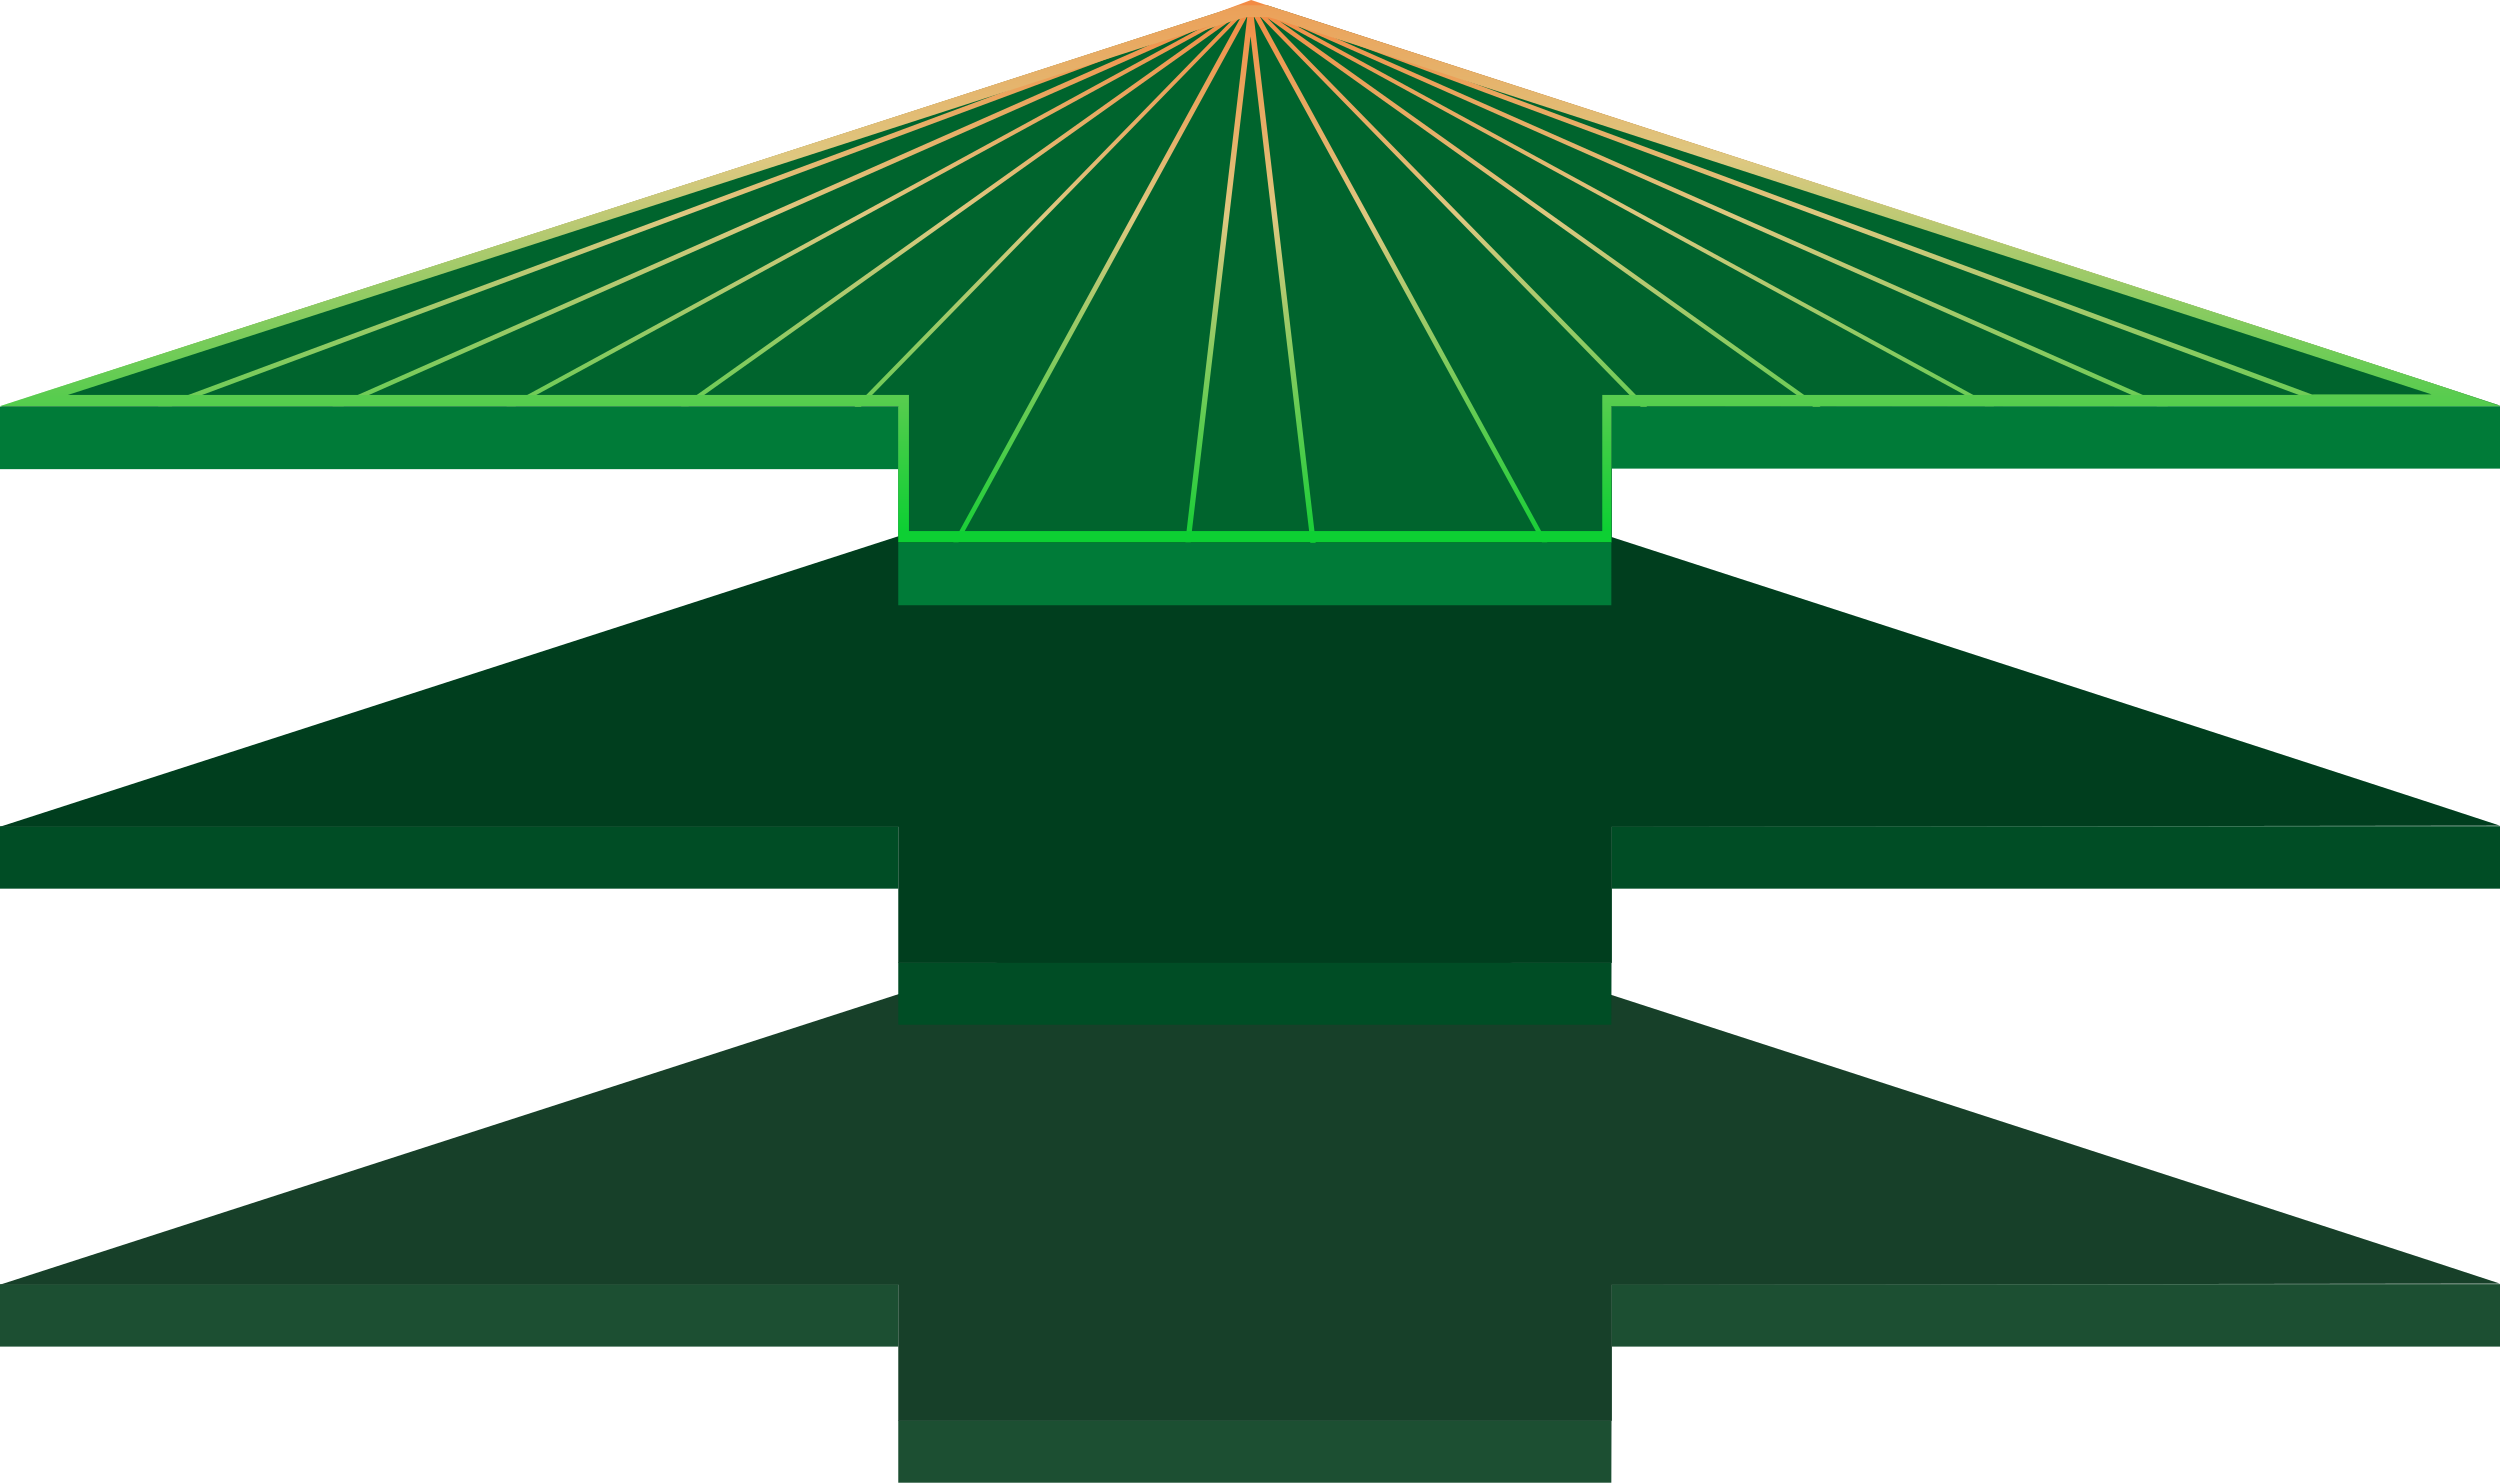
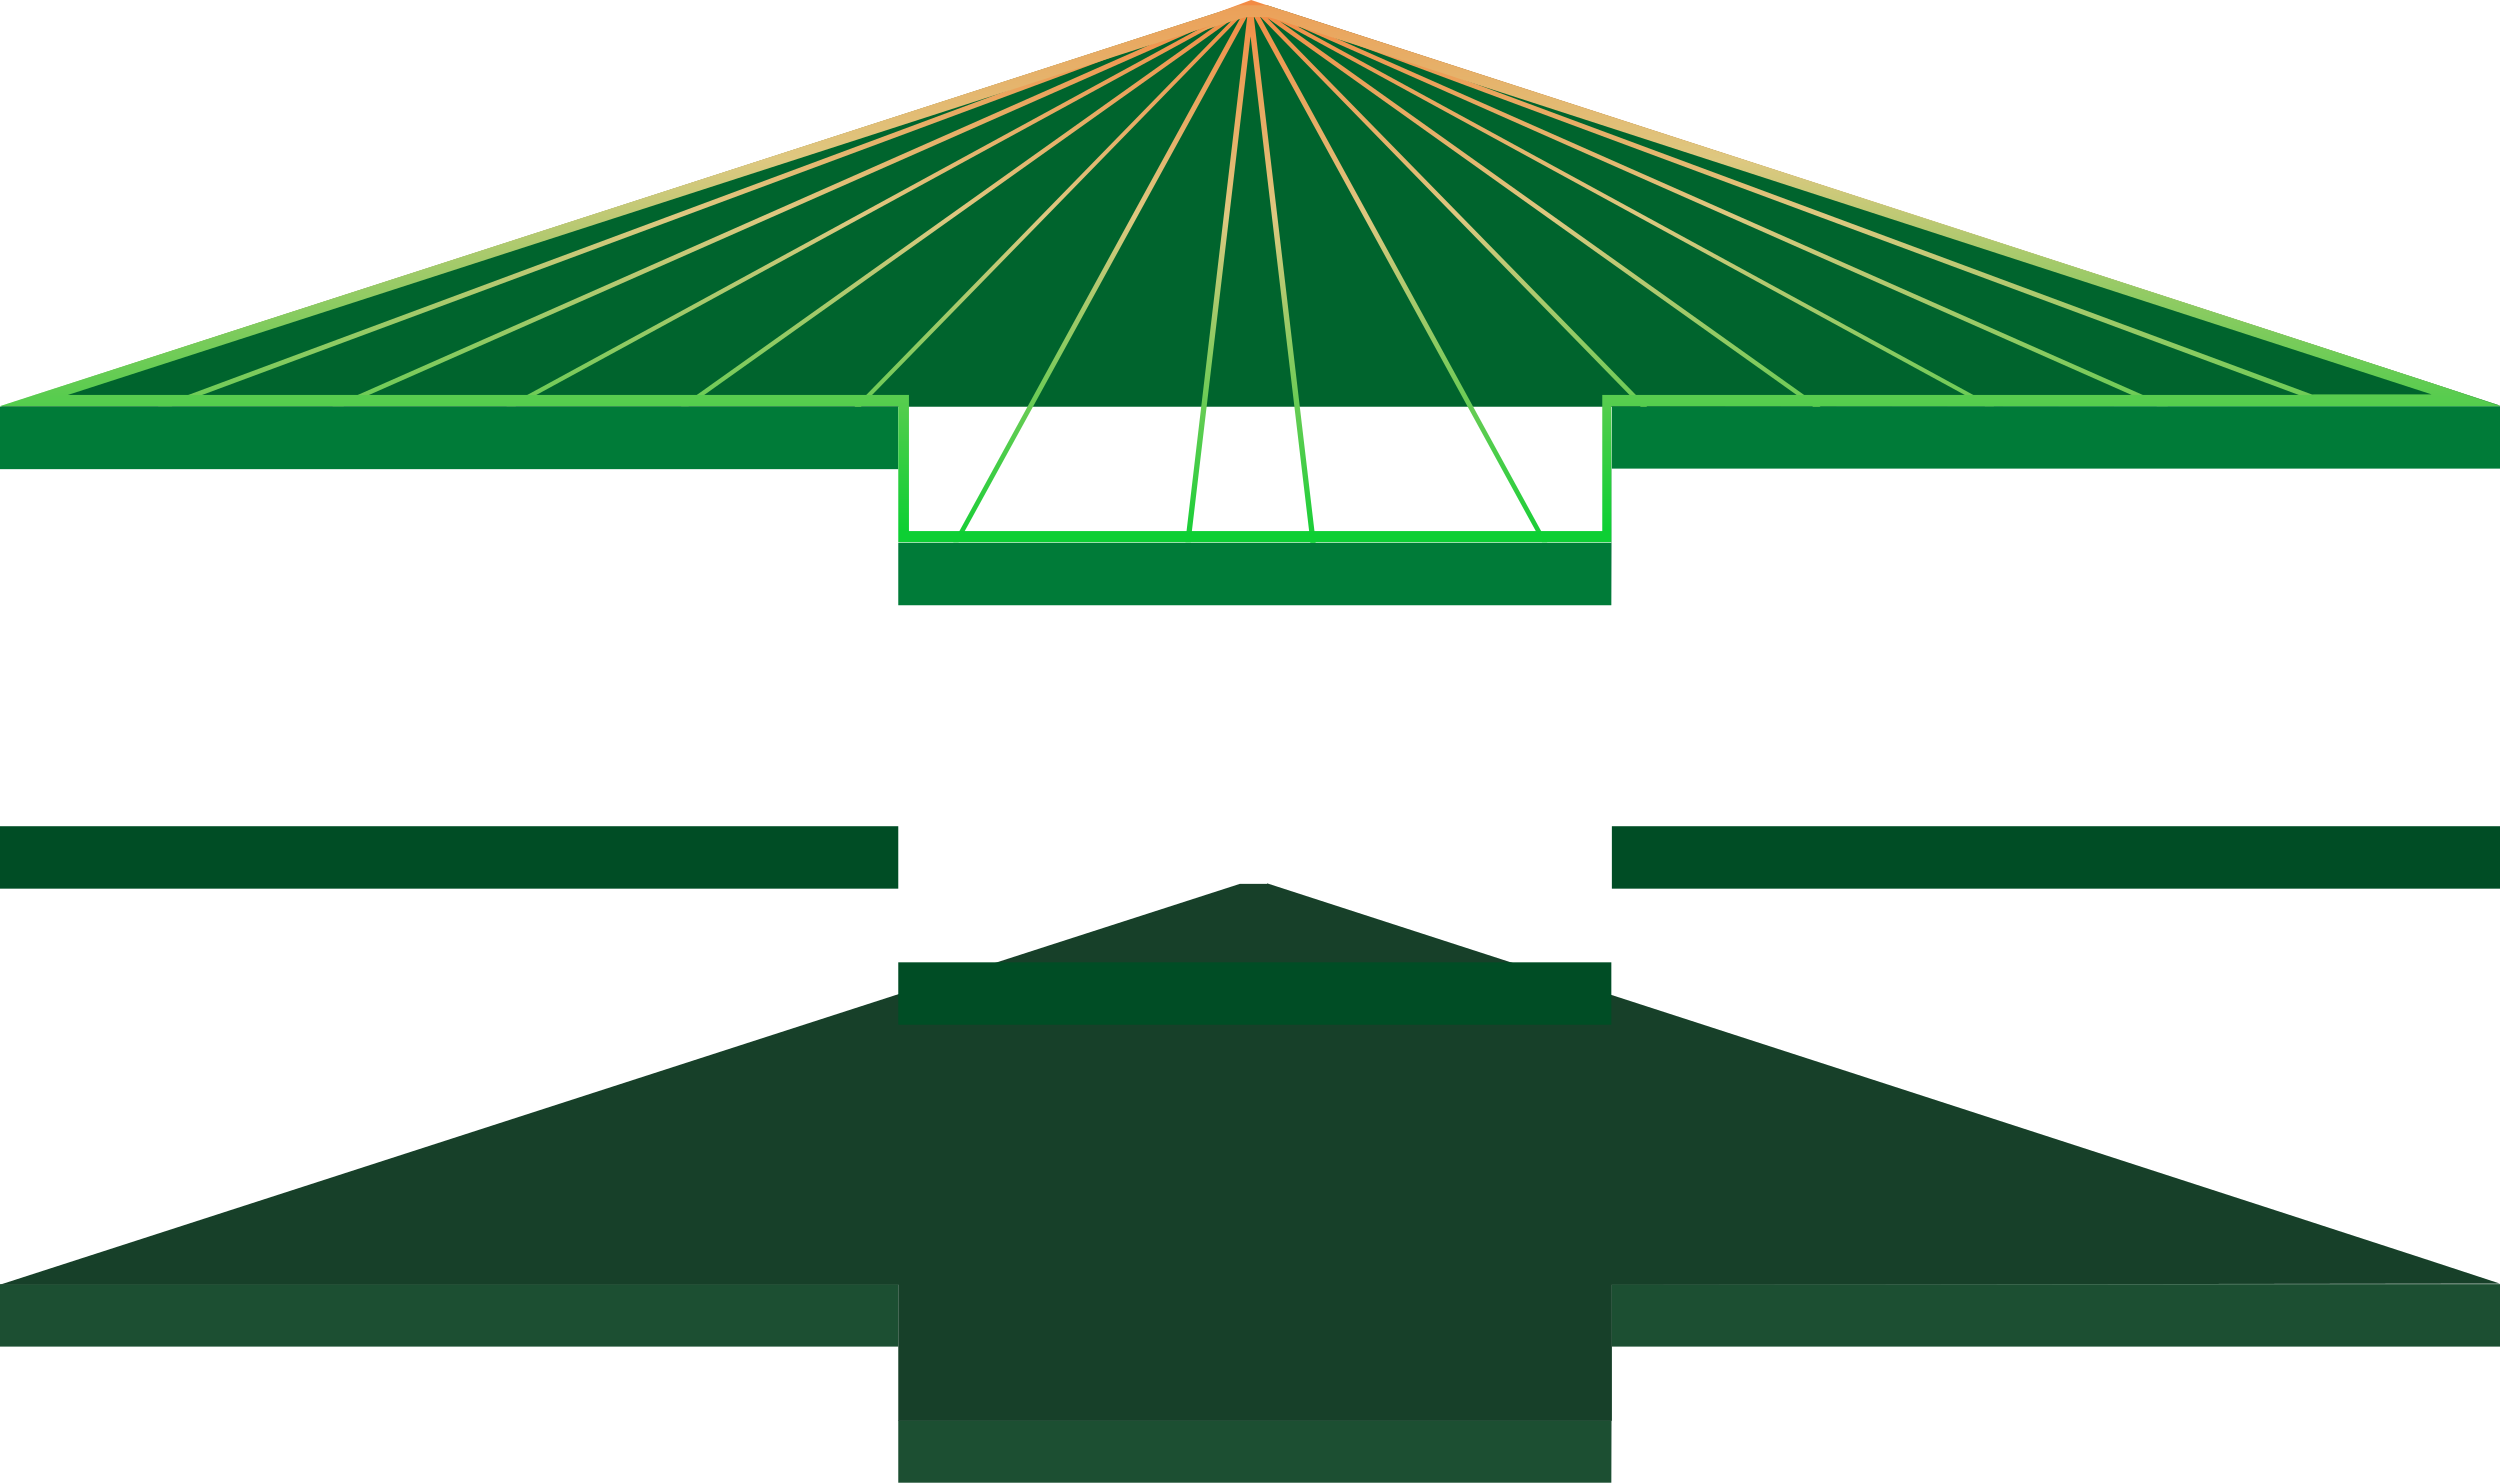
<svg xmlns="http://www.w3.org/2000/svg" xmlns:xlink="http://www.w3.org/1999/xlink" id="Layer_2" data-name="Layer 2" viewBox="0 0 468.4 277.9">
  <defs>
    <style>
      .cls-1 {
        fill: url(#linear-gradient-2);
      }

      .cls-2 {
        fill: #00642d;
      }

      .cls-3 {
        fill: #007b38;
      }

      .cls-4 {
        fill: #00361a;
      }

      .cls-5 {
        fill: #005727;
      }

      .cls-6 {
        isolation: isolate;
      }

      .cls-7 {
        fill: #004d25;
      }

      .cls-8 {
        fill: #003e1e;
      }

      .cls-9 {
        fill: #143723;
      }

      .cls-10 {
        fill: #1c4f32;
      }

      .cls-11 {
        fill: #174029;
      }

      .cls-12 {
        fill: url(#linear-gradient);
      }
    </style>
    <linearGradient id="linear-gradient" x1="234.2" y1="-22.4" x2="234.2" y2="135" gradientUnits="userSpaceOnUse">
      <stop offset="0" stop-color="#ff6822" />
      <stop offset=".4" stop-color="#dec880" />
      <stop offset=".8" stop-color="#0dcf33" />
    </linearGradient>
    <linearGradient id="linear-gradient-2" x1="234.2" y1="-39.4" x2="234.2" y2="134" xlink:href="#linear-gradient" />
  </defs>
  <g id="Layer_1-2" data-name="Layer 1">
    <g class="cls-6">
      <rect class="cls-10" x="0" y="240.6" width="168.3" height="11.7" />
      <rect class="cls-10" x="302" y="240.6" width="166.4" height="11.7" />
      <rect class="cls-10" x="168.3" y="266.1" width="133.6" height="11.7" />
      <polygon class="cls-9" points="302 240.7 302 252.4 301.9 277.9 301.9 266.1 302 240.7" />
      <path class="cls-11" d="M237.4,165.5c10.7,3.5,213.7,69.2,231,75l-166.4,.2v25.5H168.3v-25.5H0c11.5-3.7,230.3-74.5,232.3-75.1h5.1Z" />
    </g>
    <g class="cls-6">
      <rect class="cls-7" x="0" y="154.8" width="168.3" height="11.7" />
      <rect class="cls-7" x="302" y="154.8" width="166.4" height="11.7" />
      <rect class="cls-7" x="168.3" y="180.3" width="133.6" height="11.7" />
-       <polygon class="cls-4" points="302 154.9 302 166.6 301.9 192.1 301.9 180.3 302 154.9" />
-       <path class="cls-8" d="M237.4,79.7c10.7,3.5,213.7,69.2,231,75l-166.4,.2v25.5H168.3v-25.5H0c11.5-3.7,230.3-74.5,232.3-75.1h5.1Z" />
    </g>
    <g class="cls-6">
      <rect class="cls-3" x="0" y="76.2" width="168.3" height="11.7" />
      <rect class="cls-3" x="302" y="76.1" width="166.4" height="11.7" />
      <rect class="cls-3" x="168.3" y="101.7" width="133.6" height="11.7" />
      <polygon class="cls-5" points="302 76.2 302 87.9 301.9 113.4 301.9 101.7 302 76.2" />
-       <path class="cls-2" d="M237.4,1c10.7,3.5,213.7,69.2,231,75l-166.4,.2v25.5H168.3v-25.5H0C11.5,72.4,230.3,1.7,232.3,1h5.1Z" />
+       <path class="cls-2" d="M237.4,1c10.7,3.5,213.7,69.2,231,75l-166.4,.2v25.5v-25.5H0C11.5,72.4,230.3,1.7,232.3,1h5.1Z" />
    </g>
    <g>
      <path class="cls-12" d="M468.4,76c-16.2-5.5-195.9-63.7-226.9-73.7l-1.4-.4-2.7-.9-3-1h0c0,0,0,0,0,0h0s0,0,0,0h0c0,0-6.4,2.4-6.4,2.4C196.4,12.6,10.6,72.7,0,76.1H.1L214.5,7.4l-30.2,11.2L35,74.1l-5.4,2h2.6l5.4-2L204.8,12l16-6-6.5,2.9L66.8,74.1l-4.5,2h2.1l4.5-2L222.3,6.4l3.3-1.5-1.8,1L98.6,74.1l-3.7,2h1.7l3.7-2L228,4.5l.9-.5-.5,.4h0l-98,69.7-2.8,2h1.4l2.8-2L230.9,3.6l.3-.2-.2,.2-68.9,70.6-2,2h1.2l1.9-2L232.6,3h0s0,0,0,0l-52.9,96.6-1.1,2h1l1.1-2L233.7,3v-.2c.1,0,0,.2,0,.2l-11.4,96.6-.2,2h1l.2-2L234.3,6.8l11,92.9,.2,2h1l-.2-2L234.9,3v-.2s0,.2,0,.2l52.9,96.6,1.1,2h1l-1.1-2L236,3h0s0,0,0,0l69.5,71.2,1.9,2h1.2l-1.9-2h0L237.5,3.4l99.4,70.8,2.8,2h1.4l-2.8-2h0L239.8,4l128.5,70.1h0l3.6,2h1.7l-3.7-2h0L243.2,5h0c0,0,.2,0,.2,0h0s156.2,69.1,156.2,69.1h0l4.5,2h2.1l-4.5-2h0L251.3,7.6l-3.4-1.5,8.4,3.1h0s174.4,64.8,174.4,64.8h0l5.4,2h2.7l-5.4-2L277.2,16h0s-23-8.6-23-8.6l214,68.6h.2Z" />
      <path class="cls-1" d="M247.9,6.1h0s-8.2-3.1-8.2-3.1h0l-2.6-1h0l-1.2-.5-.7-.2h0s-.2-.1-.2-.1h0s0,0,0,0h-.1s0,0,0,0h0s0,0,0,0h0s0,0,0,0h0s0,0,0,0h0s0,0,0,0h0s0,0,0,0h0s0,0,0,0h-.1c0,0,0,0,0,0h-.3c0,.1-.1,.2-.1,.2l-.8,.4-1.7,.8-5.5,2.4-3.3,1.5c.5-.2,1-.3,1.5-.5,1.6-.5,3-1,4.2-1.4,.1,0,.2,0,.4-.1h0c1-.3,1.8-.6,2.5-.8,0,0,0,0,.1,0,.8-.2,1.3-.4,1.6-.5h2.3s2.2,0,2.2,0c.5,.2,1.2,.4,1.9,.6h0c0,0,.2,0,.3,.1h0c1.1,.3,2.4,.8,3.8,1.2,0,0,0,0,0,0h0c2.3,.7,4.9,1.6,8,2.6,1.6,.5,3.2,1,5,1.6l-8.4-3.1Zm0,0h0s-8.2-3.1-8.2-3.1h0l-2.6-1h0l-1.2-.5-.7-.2h0s-.2-.1-.2-.1h0s0,0,0,0h-.1s0,0,0,0h0s0,0,0,0h0s0,0,0,0h0s0,0,0,0h0s0,0,0,0h0s0,0,0,0h0s0,0,0,0h-.1c0,0,0,0,0,0h-.3c0,.1-.1,.2-.1,.2l-.8,.4-1.7,.8-5.5,2.4-3.3,1.5c.5-.2,1-.3,1.5-.5,1.6-.5,3-1,4.2-1.4,.1,0,.2,0,.4-.1h0c1-.3,1.8-.6,2.5-.8,0,0,0,0,.1,0,.8-.2,1.3-.4,1.6-.5h2.3s2.2,0,2.2,0c.5,.2,1.2,.4,1.9,.6h0c0,0,.2,0,.3,.1h0c1.1,.3,2.4,.8,3.8,1.2,0,0,0,0,0,0h0c2.3,.7,4.9,1.6,8,2.6,1.6,.5,3.2,1,5,1.6l-8.4-3.1Zm-6.3-3.8l-1.4-.4-2.7-.9h-2.7s-2.5,0-2.5,0c0,0-.1,0-.2,0h0c-.6,.2-2,.7-4.2,1.4C196.4,12.6,10.6,72.7,0,76.1H168.3v25.5h133.6v-25.5c0,0,5.5,0,5.5,0h32.3s1.4,0,1.4,0h30.9s1.7,0,1.7,0h30.5s2.1,0,2.1,0h30s2.7,0,2.7,0h29.3s.2,0,.2,0c-16.2-5.5-195.9-63.7-226.9-73.7Zm191.9,71.7h-31.7s-2.1,0-2.1,0h-29.6s0,0,0,0h-1.7s0,0,0,0h-30s0,0,0,0h-1.3s-30.3,0-30.3,0h-6.6v25.5H170.3v-25.5H12.7c40.5-13.1,120-38.8,171.6-55.5,7.5-2.4,14.4-4.7,20.5-6.6,3.5-1.1,6.7-2.2,9.6-3.1,2.9-.9,5.6-1.8,7.9-2.5,.5-.2,1-.3,1.5-.5,1.6-.5,3-1,4.2-1.4,.1,0,.2,0,.4-.1h0c1-.3,1.8-.6,2.5-.8,0,0,0,0,.1,0,.8-.2,1.3-.4,1.6-.5h2.3s2.2,0,2.2,0c.5,.2,1.2,.4,1.9,.6h0c0,0,.2,0,.3,.1h0c1.1,.3,2.4,.8,3.8,1.2,0,0,0,0,0,0h0c2.3,.7,4.9,1.6,8,2.6,1.6,.5,3.2,1,5,1.6h0c6,2,13,4.2,20.8,6.8h0c54.2,17.6,145.2,47.1,178.7,58h-22.5Z" />
    </g>
  </g>
</svg>